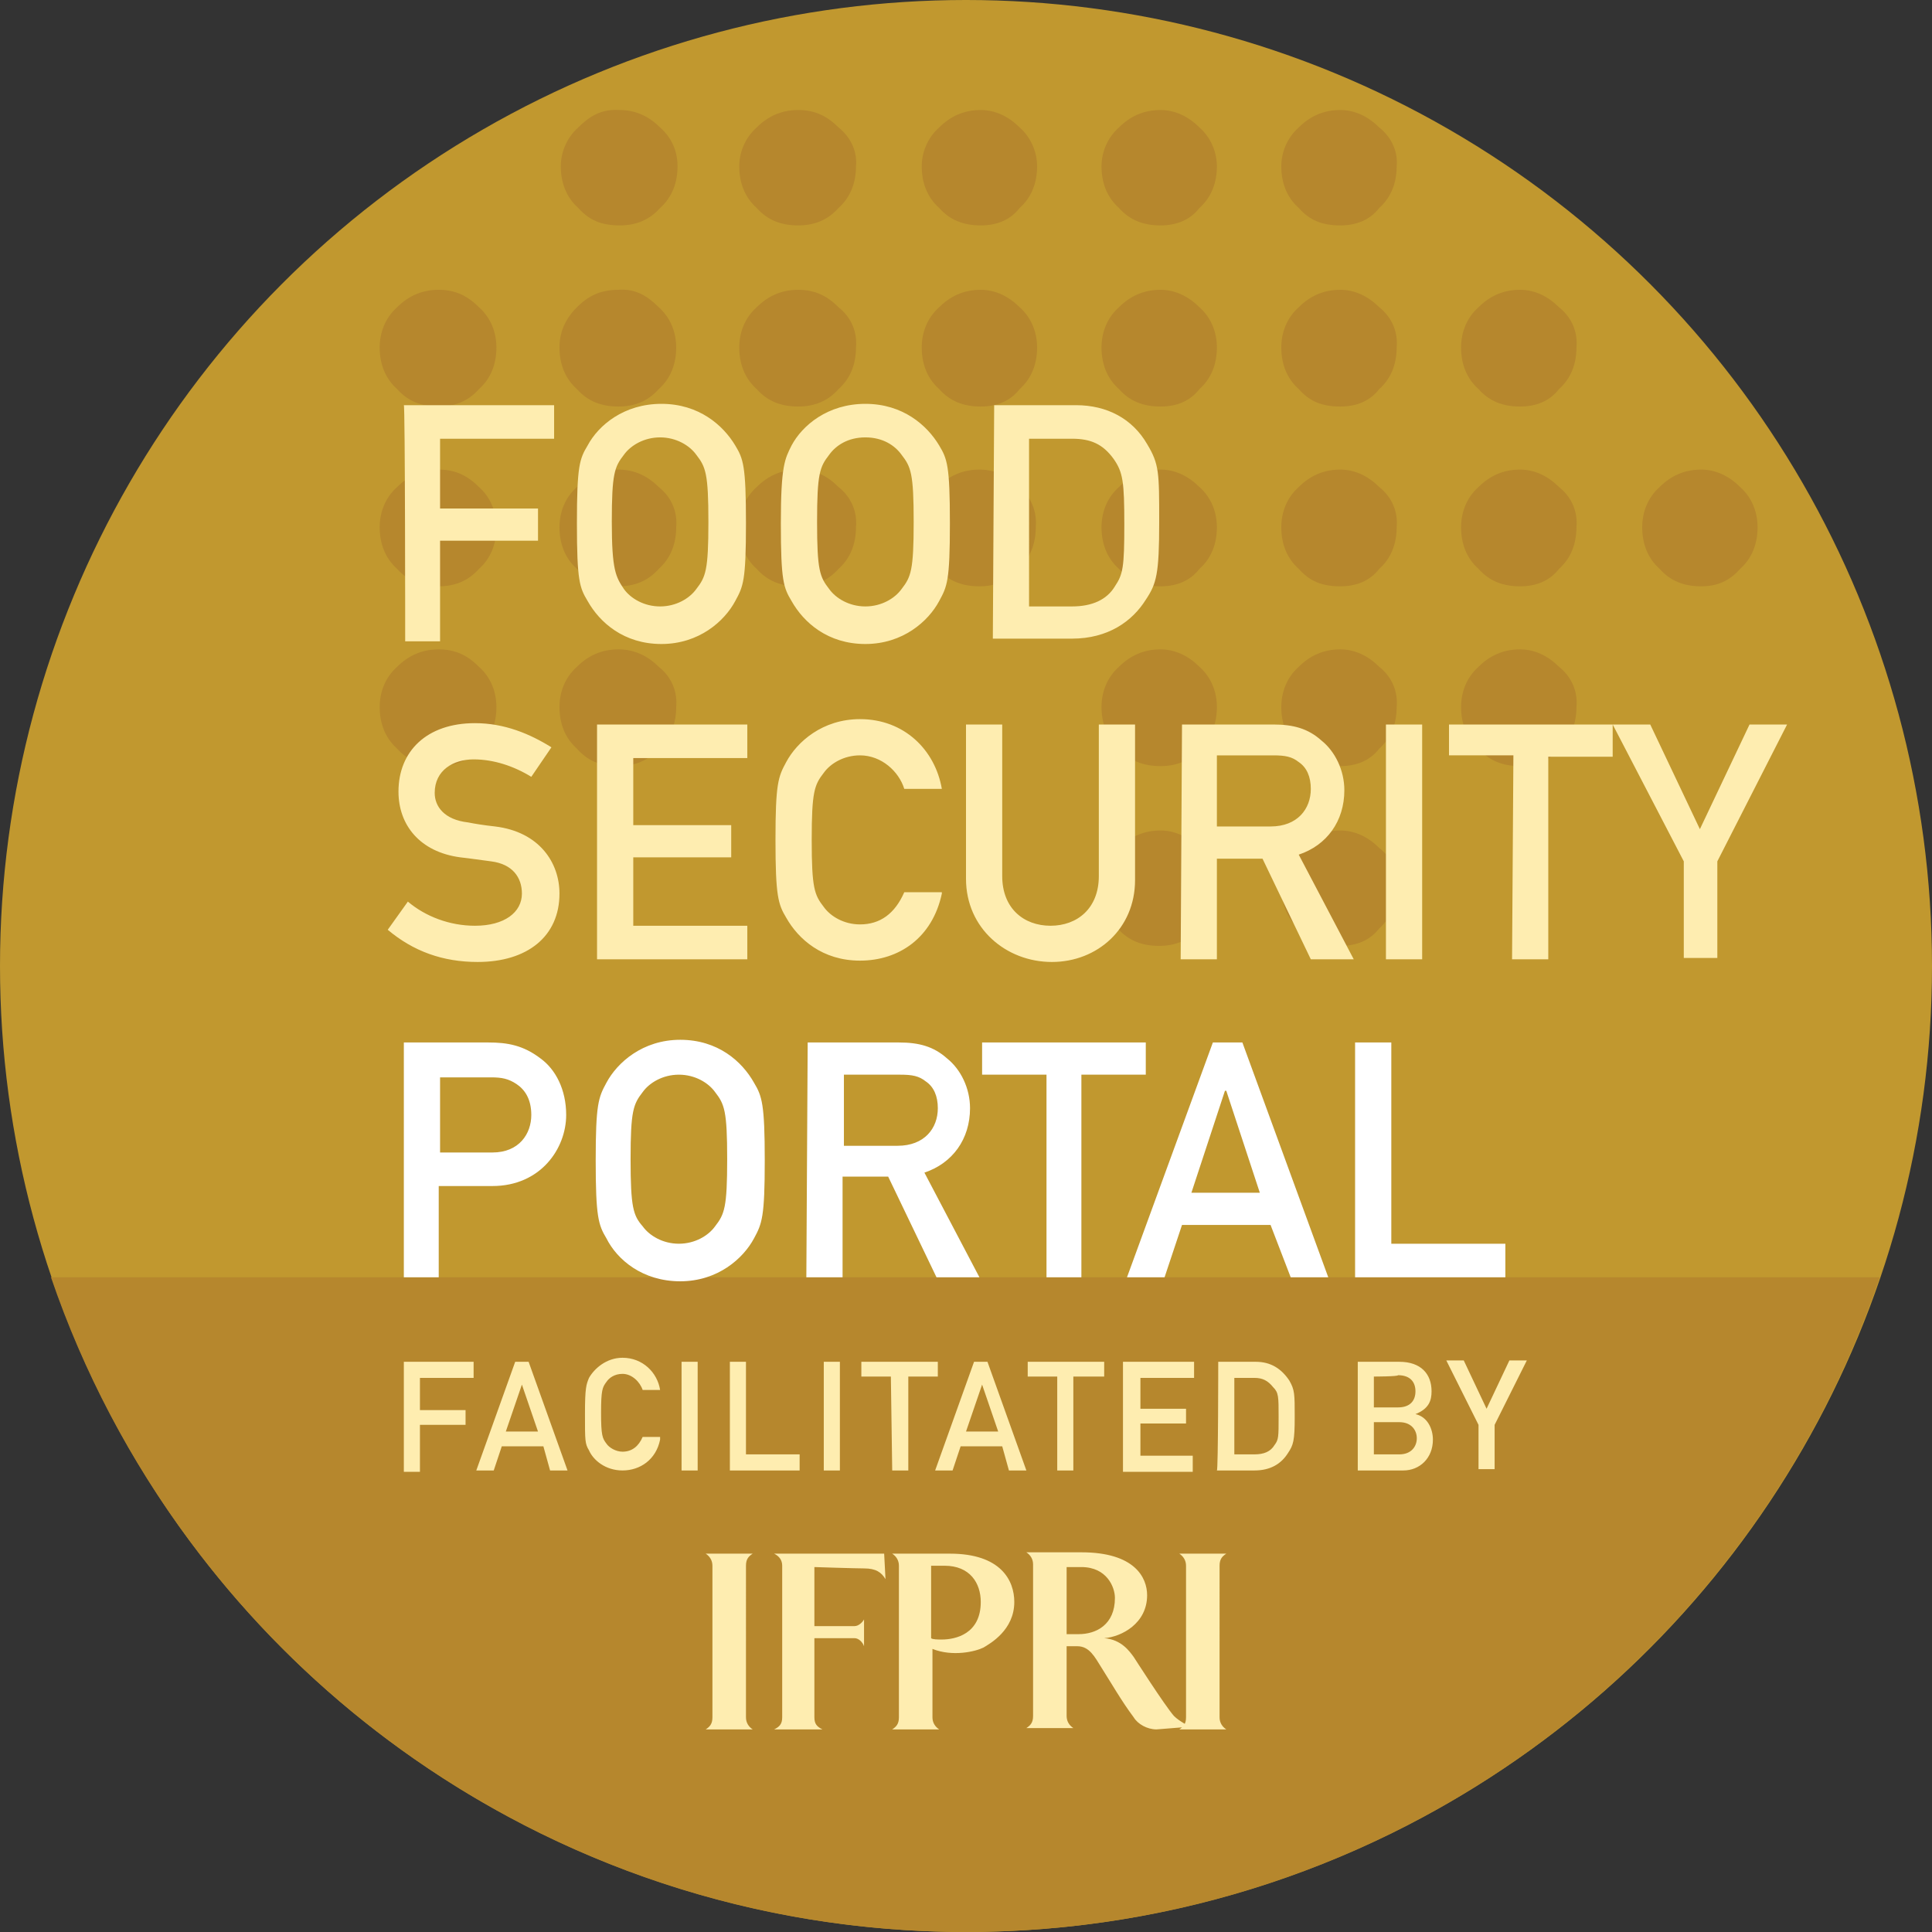
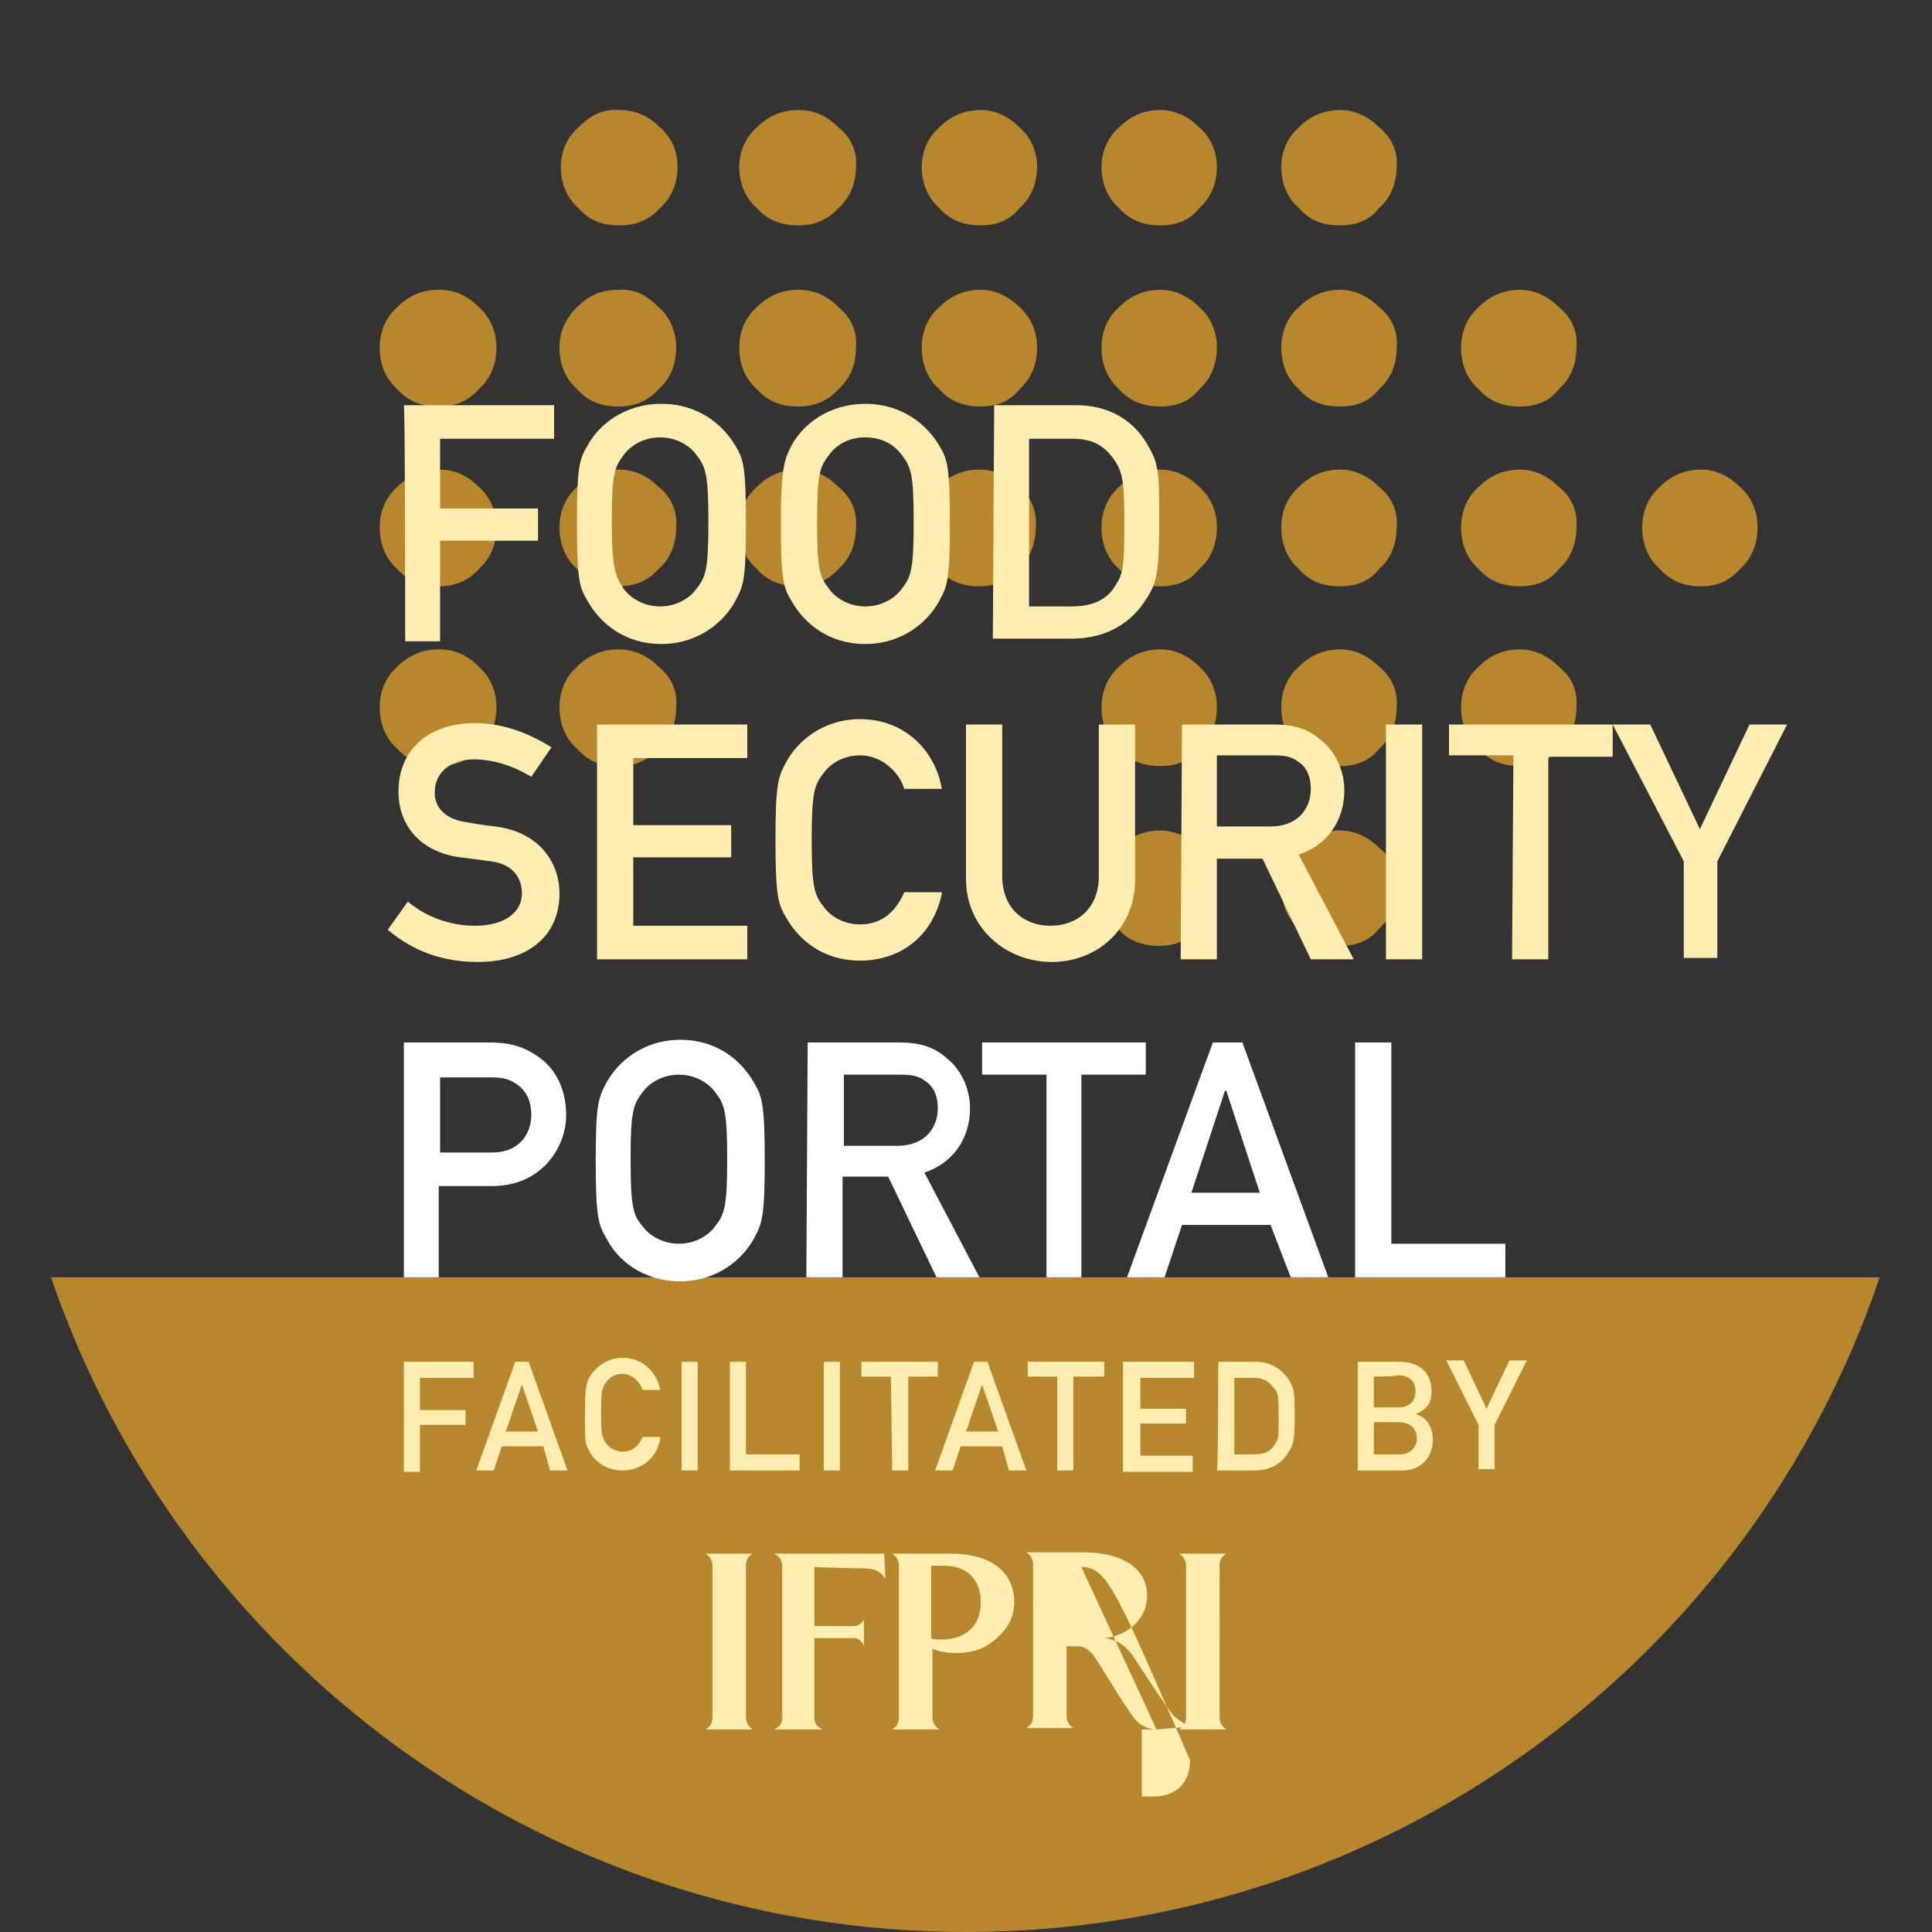
<svg xmlns="http://www.w3.org/2000/svg" version="1.1" id="Layer_2_00000031182748971963123500000010988411957372326332_" x="0px" y="0px" viewBox="0 0 144 144" style="enable-background:new 0 0 144 144;" xml:space="preserve">
  <rect x="0" y="0" width="144" height="144" fill="#333333" stroke="none" />
  <style type="text/css">
	.st0{fill:#C1982F;}
	.st1{fill:#B6872D;}
	.st2{fill:#FEEDB0;}
	.st3{fill:#FFFFFF;}
</style>
  <g id="Layer_1-2">
-     <circle class="st0" cx="72" cy="72" r="72" />
    <path class="st1" d="M3.8,95.2C13.5,123.6,40.4,144,72,144s58.5-20.4,68.1-48.8H3.8z" />
    <path class="st1" d="M49.1,22.9c0.9,0.8,1.3,1.9,1.3,3c0,1.2-0.4,2.3-1.3,3.1c-0.8,0.9-1.8,1.3-3,1.3c-1.3,0-2.3-0.4-3.1-1.3   c-0.9-0.8-1.3-1.9-1.3-3.1c0-1.1,0.4-2.1,1.3-3c0.8-0.8,1.7-1.3,3.1-1.3C47.4,21.5,48.3,22.1,49.1,22.9 M49.1,36.3   c-0.8-0.8-1.8-1.3-3-1.3c-1.3,0-2.3,0.5-3.1,1.3c-0.9,0.8-1.3,1.9-1.3,3c0,1.2,0.4,2.3,1.3,3.1c0.8,0.9,1.7,1.3,3.1,1.3   c1.2,0,2.2-0.4,3-1.3c0.9-0.8,1.3-1.9,1.3-3.1C50.5,38.2,50.1,37.1,49.1,36.3 M62.5,9.5c-0.8-0.8-1.7-1.3-3-1.3   c-1.3,0-2.3,0.5-3.1,1.3c-0.9,0.8-1.3,1.9-1.3,2.9c0,1.2,0.4,2.3,1.3,3.1c0.8,0.9,1.8,1.3,3.1,1.3c1.2,0,2.2-0.4,3-1.3   c0.9-0.8,1.3-1.9,1.3-3.1C63.9,11.4,63.5,10.3,62.5,9.5 M62.5,22.9c-0.8-0.8-1.7-1.3-3-1.3c-1.3,0-2.3,0.5-3.1,1.3   c-0.9,0.8-1.3,1.9-1.3,3c0,1.2,0.4,2.3,1.3,3.1c0.8,0.9,1.8,1.3,3.1,1.3c1.2,0,2.2-0.4,3-1.3c0.9-0.8,1.3-1.9,1.3-3.1   C63.9,24.8,63.5,23.7,62.5,22.9 M76,9.5c-0.8-0.8-1.8-1.3-2.9-1.3c-1.3,0-2.3,0.5-3.1,1.3c-0.9,0.8-1.3,1.9-1.3,2.9   c0,1.2,0.4,2.3,1.3,3.1c0.8,0.9,1.8,1.3,3.1,1.3c1.2,0,2.2-0.4,2.9-1.3c0.9-0.8,1.3-1.9,1.3-3.1C77.3,11.4,76.9,10.3,76,9.5    M76,22.9c-0.8-0.8-1.8-1.3-2.9-1.3c-1.3,0-2.3,0.5-3.1,1.3c-0.9,0.8-1.3,1.9-1.3,3c0,1.2,0.4,2.3,1.3,3.1c0.8,0.9,1.8,1.3,3.1,1.3   c1.2,0,2.2-0.4,2.9-1.3c0.9-0.8,1.3-1.9,1.3-3.1C77.3,24.8,76.9,23.7,76,22.9 M76,36.3C75.2,35.5,74.2,35,73,35   c-1.3,0-2.3,0.5-3.1,1.3c-0.9,0.8-1.3,1.9-1.3,3c0,1.2,0.4,2.3,1.3,3.1c0.8,0.9,1.8,1.3,3.1,1.3c1.2,0,2.2-0.4,2.9-1.3   c0.9-0.8,1.3-1.9,1.3-3.1C77.3,38.2,76.9,37.1,76,36.3 M102.8,22.9c-0.8-0.8-1.8-1.3-2.9-1.3c-1.3,0-2.3,0.5-3.1,1.3   c-0.9,0.8-1.3,1.9-1.3,3c0,1.2,0.4,2.3,1.3,3.1c0.8,0.9,1.7,1.3,3.1,1.3c1.2,0,2.2-0.4,2.9-1.3c0.9-0.8,1.3-1.9,1.3-3.1   C104.2,24.8,103.8,23.7,102.8,22.9 M102.8,36.3c-0.8-0.8-1.8-1.3-2.9-1.3c-1.3,0-2.3,0.5-3.1,1.3c-0.9,0.8-1.3,1.9-1.3,3   c0,1.2,0.4,2.3,1.3,3.1c0.8,0.9,1.7,1.3,3.1,1.3c1.2,0,2.2-0.4,2.9-1.3c0.9-0.8,1.3-1.9,1.3-3.1C104.2,38.2,103.8,37.1,102.8,36.3    M102.8,49.7c-0.8-0.8-1.8-1.3-2.9-1.3c-1.3,0-2.3,0.5-3.1,1.3c-0.9,0.8-1.3,1.9-1.3,3c0,1.2,0.4,2.3,1.3,3.1   c0.8,0.9,1.7,1.3,3.1,1.3c1.2,0,2.2-0.4,2.9-1.3c0.9-0.8,1.3-1.9,1.3-3.1C104.2,51.6,103.8,50.5,102.8,49.7 M116.2,36.3   c-0.8-0.8-1.8-1.3-2.9-1.3c-1.3,0-2.3,0.5-3.1,1.3c-0.9,0.8-1.3,1.9-1.3,3c0,1.2,0.4,2.3,1.3,3.1c0.8,0.9,1.8,1.3,3.1,1.3   c1.2,0,2.2-0.4,2.9-1.3c0.9-0.8,1.3-1.9,1.3-3.1C117.6,38.2,117.2,37.1,116.2,36.3 M43.1,9.5c-0.9,0.8-1.3,1.9-1.3,2.9   c0,1.2,0.4,2.3,1.3,3.1c0.8,0.9,1.7,1.3,3.1,1.3c1.2,0,2.2-0.4,3-1.3c0.9-0.8,1.3-1.9,1.3-3.1c0-1.1-0.4-2.1-1.3-2.9   c-0.8-0.8-1.8-1.3-3-1.3C44.8,8.1,43.9,8.7,43.1,9.5 M35.7,36.3c-0.8-0.8-1.7-1.3-3-1.3c-1.3,0-2.3,0.5-3.1,1.3   c-0.9,0.8-1.3,1.9-1.3,3c0,1.2,0.4,2.3,1.3,3.1c0.8,0.9,1.8,1.3,3.1,1.3c1.2,0,2.2-0.4,3-1.3c0.9-0.8,1.3-1.9,1.3-3.1   C37,38.2,36.6,37.1,35.7,36.3 M62.5,36.3c-0.8-0.8-1.7-1.3-3-1.3c-1.3,0-2.3,0.5-3.1,1.3c-0.9,0.8-1.3,1.9-1.3,3   c0,1.2,0.4,2.3,1.3,3.1c0.8,0.9,1.8,1.3,3.1,1.3c1.2,0,2.2-0.4,3-1.3c0.9-0.8,1.3-1.9,1.3-3.1C63.9,38.2,63.5,37.1,62.5,36.3    M116.2,49.7c-0.8-0.8-1.8-1.3-2.9-1.3c-1.3,0-2.3,0.5-3.1,1.3c-0.9,0.8-1.3,1.9-1.3,3c0,1.2,0.4,2.3,1.3,3.1   c0.8,0.9,1.8,1.3,3.1,1.3c1.2,0,2.2-0.4,2.9-1.3c0.9-0.8,1.3-1.9,1.3-3.1C117.6,51.6,117.2,50.5,116.2,49.7 M102.8,63.2   c-0.8-0.8-1.8-1.3-2.9-1.3c-1.3,0-2.3,0.5-3.1,1.3c-0.9,0.8-1.3,1.9-1.3,2.9c0,1.2,0.4,2.3,1.3,3.1c0.8,0.9,1.7,1.3,3.1,1.3   c1.2,0,2.2-0.4,2.9-1.3c0.9-0.8,1.3-1.9,1.3-3.1C104.2,65,103.8,64,102.8,63.2 M129.7,36.3c-0.8-0.8-1.8-1.3-2.9-1.3   c-1.3,0-2.3,0.5-3.1,1.3c-0.9,0.8-1.3,1.9-1.3,3c0,1.2,0.4,2.3,1.3,3.1c0.8,0.9,1.8,1.3,3.1,1.3c1.2,0,2.1-0.4,2.9-1.3   c0.9-0.8,1.3-1.9,1.3-3.1C131,38.2,130.6,37.1,129.7,36.3 M35.7,22.9c-0.8-0.8-1.7-1.3-3-1.3c-1.3,0-2.3,0.5-3.1,1.3   c-0.9,0.8-1.3,1.9-1.3,3c0,1.2,0.4,2.3,1.3,3.1c0.8,0.9,1.8,1.3,3.1,1.3c1.2,0,2.2-0.4,3-1.3c0.9-0.8,1.3-1.9,1.3-3.1   C37,24.8,36.6,23.7,35.7,22.9 M89.4,22.9c-0.8-0.8-1.8-1.3-2.9-1.3c-1.3,0-2.3,0.5-3.1,1.3c-0.9,0.8-1.3,1.9-1.3,3   c0,1.2,0.4,2.3,1.3,3.1c0.8,0.9,1.8,1.3,3.1,1.3c1.2,0,2.2-0.4,2.9-1.3c0.9-0.8,1.3-1.9,1.3-3.1C90.7,24.8,90.3,23.7,89.4,22.9    M89.4,36.3c-0.8-0.8-1.8-1.3-2.9-1.3c-1.3,0-2.3,0.5-3.1,1.3c-0.9,0.8-1.3,1.9-1.3,3c0,1.2,0.4,2.3,1.3,3.1   c0.8,0.9,1.8,1.3,3.1,1.3c1.2,0,2.2-0.4,2.9-1.3c0.9-0.8,1.3-1.9,1.3-3.1C90.7,38.2,90.3,37.1,89.4,36.3 M116.2,22.9   c-0.8-0.8-1.8-1.3-2.9-1.3c-1.3,0-2.3,0.5-3.1,1.3c-0.9,0.8-1.3,1.9-1.3,3c0,1.2,0.4,2.3,1.3,3.1c0.8,0.9,1.8,1.3,3.1,1.3   c1.2,0,2.2-0.4,2.9-1.3c0.9-0.8,1.3-1.9,1.3-3.1C117.6,24.8,117.2,23.7,116.2,22.9 M49.1,49.7c-0.8-0.8-1.8-1.3-3-1.3   c-1.3,0-2.3,0.5-3.1,1.3c-0.9,0.8-1.3,1.9-1.3,3c0,1.2,0.4,2.3,1.3,3.1c0.8,0.9,1.7,1.3,3.1,1.3c1.2,0,2.2-0.4,3-1.3   c0.9-0.8,1.3-1.9,1.3-3.1C50.5,51.6,50.1,50.5,49.1,49.7 M35.7,49.7c-0.8-0.8-1.7-1.3-3-1.3c-1.3,0-2.3,0.5-3.1,1.3   c-0.9,0.8-1.3,1.9-1.3,3c0,1.2,0.4,2.3,1.3,3.1c0.8,0.9,1.8,1.3,3.1,1.3c1.2,0,2.2-0.4,3-1.3c0.9-0.8,1.3-1.9,1.3-3.1   C37,51.6,36.6,50.5,35.7,49.7 M89.4,49.7c-0.8-0.8-1.8-1.3-2.9-1.3c-1.3,0-2.3,0.5-3.1,1.3c-0.9,0.8-1.3,1.9-1.3,3   c0,1.2,0.4,2.3,1.3,3.1c0.8,0.9,1.8,1.3,3.1,1.3c1.2,0,2.2-0.4,2.9-1.3c0.9-0.8,1.3-1.9,1.3-3.1C90.7,51.6,90.3,50.5,89.4,49.7    M89.4,63.2c-0.8-0.8-1.8-1.3-2.9-1.3c-1.3,0-2.3,0.5-3.1,1.3C82.4,64,82,65,82,66.1c0,1.2,0.4,2.3,1.3,3.1   c0.8,0.9,1.8,1.3,3.1,1.3c1.2,0,2.2-0.4,2.9-1.3c0.9-0.8,1.3-1.9,1.3-3.1C90.7,65,90.3,64,89.4,63.2 M89.4,9.5   c-0.8-0.8-1.8-1.3-2.9-1.3c-1.3,0-2.3,0.5-3.1,1.3c-0.9,0.8-1.3,1.9-1.3,2.9c0,1.2,0.4,2.3,1.3,3.1c0.8,0.9,1.8,1.3,3.1,1.3   c1.2,0,2.2-0.4,2.9-1.3c0.9-0.8,1.3-1.9,1.3-3.1C90.7,11.4,90.3,10.3,89.4,9.5 M102.8,9.5c-0.8-0.8-1.8-1.3-2.9-1.3   c-1.3,0-2.3,0.5-3.1,1.3c-0.9,0.8-1.3,1.9-1.3,2.9c0,1.2,0.4,2.3,1.3,3.1c0.8,0.9,1.7,1.3,3.1,1.3c1.2,0,2.2-0.4,2.9-1.3   c0.9-0.8,1.3-1.9,1.3-3.1C104.2,11.4,103.8,10.3,102.8,9.5" />
    <path class="st2" d="M30.1,30.2h11.2v2.5h-8.5v5.2h7.3v2.4h-7.3v7.5h-2.6C30.2,47.7,30.2,30.2,30.1,30.2z M43.8,33.2   c0.8-1.5,2.7-3.1,5.5-3.1s4.6,1.6,5.5,3.1c0.6,1,0.8,1.5,0.8,5.8s-0.2,4.7-0.8,5.8c-0.8,1.5-2.7,3.2-5.5,3.2s-4.6-1.6-5.5-3.2   c-0.6-1-0.8-1.5-0.8-5.8S43.2,34.2,43.8,33.2z M46.5,43.9c0.5,0.7,1.5,1.3,2.7,1.3s2.2-0.6,2.7-1.3c0.7-0.9,0.9-1.4,0.9-5   s-0.2-4.1-0.9-5c-0.5-0.7-1.5-1.3-2.7-1.3s-2.2,0.6-2.7,1.3c-0.7,0.9-0.9,1.4-0.9,5S45.9,43,46.5,43.9z M59,33.2   c0.8-1.5,2.7-3.1,5.5-3.1s4.6,1.6,5.5,3.1c0.6,1,0.8,1.5,0.8,5.8s-0.2,4.7-0.8,5.8c-0.8,1.5-2.7,3.2-5.5,3.2s-4.6-1.6-5.5-3.2   c-0.6-1-0.8-1.5-0.8-5.8S58.5,34.2,59,33.2z M61.8,43.9c0.5,0.7,1.5,1.3,2.7,1.3c1.2,0,2.2-0.6,2.7-1.3c0.7-0.9,0.9-1.4,0.9-5   s-0.2-4.1-0.9-5c-0.5-0.7-1.4-1.3-2.7-1.3s-2.2,0.6-2.7,1.3c-0.7,0.9-0.9,1.4-0.9,5S61.1,43,61.8,43.9z M74.1,30.2h6.1   c2.3,0,4.2,1,5.3,2.9c0.9,1.5,0.9,2.1,0.9,5.8c0,3.9-0.2,4.6-1,5.8c-1,1.6-2.8,2.9-5.5,2.9h-5.9L74.1,30.2L74.1,30.2z M76.7,45.2   h3.2c1.5,0,2.6-0.5,3.2-1.5c0.6-0.9,0.7-1.4,0.7-4.6s-0.1-3.9-0.8-4.9c-0.8-1.1-1.7-1.5-3.1-1.5h-3.2L76.7,45.2L76.7,45.2z" />
    <path class="st2" d="M30.4,67.2c1.3,1.1,3.1,1.8,5,1.8c2.2,0,3.5-1,3.5-2.4c0-1.2-0.7-2.2-2.3-2.4c-0.8-0.1-1.4-0.2-2.3-0.3   c-3-0.4-4.6-2.4-4.6-4.9c0-3,2.1-5.1,5.7-5.1c2.2,0,4.1,0.8,5.7,1.8l-1.5,2.2c-1.3-0.8-2.8-1.3-4.3-1.3s-2.9,0.8-2.9,2.5   c0,1,0.7,2,2.5,2.2c0.5,0.1,1.1,0.2,2,0.3c3.3,0.4,4.8,2.7,4.8,5c0,3.2-2.4,5.1-6.1,5.1c-2.6,0-4.8-0.8-6.7-2.4L30.4,67.2   L30.4,67.2z M44.5,54h11.2v2.5h-8.5v5h7.3v2.4h-7.3v5.1h8.5v2.5H44.5V54L44.5,54z M70.2,66.6c-0.7,3.3-3.2,5-6.1,5   c-2.8,0-4.6-1.6-5.5-3.2c-0.6-1-0.8-1.6-0.8-5.8s0.2-4.7,0.8-5.8c0.8-1.5,2.7-3.2,5.5-3.2c3.3,0,5.6,2.3,6.1,5.2h-2.8   c-0.4-1.3-1.7-2.5-3.3-2.5c-1.2,0-2.2,0.6-2.7,1.3c-0.7,0.9-0.9,1.4-0.9,5s0.2,4.1,0.9,5c0.5,0.7,1.5,1.3,2.7,1.3   c1.5,0,2.6-0.8,3.3-2.4H70.2z M72,54h2.7v11.3c0,2.4,1.6,3.7,3.6,3.7s3.6-1.3,3.6-3.7V54h2.7v11.6c0,3.6-2.8,6.1-6.2,6.1   S72,69.2,72,65.5L72,54L72,54z M88.1,54h6.8c1.5,0,2.6,0.3,3.6,1.2c1,0.8,1.7,2.2,1.7,3.7c0,2.3-1.3,4.1-3.4,4.8l4.1,7.8h-3.2   L94.1,64h-3.4v7.5H88L88.1,54L88.1,54z M90.7,61.6h4c2,0,3-1.3,3-2.8c0-0.9-0.3-1.6-0.9-2c-0.5-0.4-1-0.5-1.9-0.5h-4.2L90.7,61.6   L90.7,61.6z M103.3,54h2.7v17.5h-2.7C103.3,71.4,103.3,53.9,103.3,54z M112.8,56.3h-4.8V54h12.2v2.4h-4.8v15.1h-2.7L112.8,56.3   L112.8,56.3z M125.5,64.2L120.2,54h2.8l3.7,7.8l3.7-7.8h2.8L128,64.2v7.2h-2.5L125.5,64.2L125.5,64.2z" />
    <path class="st3" d="M30.1,77.7h6.3c1.4,0,2.6,0.2,3.9,1.2c1.1,0.8,1.9,2.3,1.9,4.2c0,2.5-1.9,5.3-5.5,5.3h-4v6.8h-2.6   C30.1,95.2,30.1,77.7,30.1,77.7z M32.8,85.9h3.9c2,0,2.9-1.4,2.9-2.8c0-1.2-0.5-1.9-1.1-2.3c-0.6-0.4-1.1-0.5-1.9-0.5h-3.8   C32.8,80.2,32.8,85.9,32.8,85.9z M45.2,80.7c0.8-1.5,2.7-3.2,5.5-3.2s4.6,1.6,5.5,3.2c0.6,1,0.8,1.6,0.8,5.8s-0.2,4.7-0.8,5.8   c-0.8,1.5-2.7,3.2-5.5,3.2s-4.7-1.6-5.5-3.2c-0.6-1-0.8-1.6-0.8-5.8S44.6,81.8,45.2,80.7z M47.9,91.4c0.5,0.7,1.5,1.3,2.7,1.3   s2.2-0.6,2.7-1.3c0.7-0.9,0.9-1.4,0.9-5s-0.2-4.1-0.9-5c-0.5-0.7-1.5-1.3-2.7-1.3s-2.2,0.6-2.7,1.3c-0.7,0.9-0.9,1.4-0.9,5   S47.2,90.6,47.9,91.4z M60.2,77.7H67c1.5,0,2.6,0.3,3.6,1.2c1,0.8,1.7,2.2,1.7,3.7c0,2.3-1.3,4.1-3.4,4.8l4.1,7.8h-3.2l-3.6-7.5   h-3.4v7.5h-2.7L60.2,77.7L60.2,77.7z M62.9,85.4h4c2,0,3-1.3,3-2.8c0-0.9-0.3-1.6-0.9-2c-0.5-0.4-1-0.5-1.9-0.5h-4.2   C62.9,80.1,62.9,85.4,62.9,85.4z M78,80.1h-4.8v-2.4h12.2v2.4h-4.8v15.1H78L78,80.1L78,80.1z M94.7,91.3h-6.6l-1.3,3.9h-2.8   l6.4-17.5h2.2l6.4,17.5h-2.8L94.7,91.3L94.7,91.3z M93.9,88.9l-2.5-7.6h-0.1l-2.5,7.6H93.9z M101,77.7h2.7v15h8.5v2.5H101V77.7z" />
    <path class="st2" d="M30.1,101.5h5.2v1.2h-4v2.4h3.4v1.1h-3.4v3.5h-1.2L30.1,101.5L30.1,101.5z M40.5,107.8h-3.1l-0.6,1.8h-1.3   l2.9-8.1h1l2.9,8.1h-1.3L40.5,107.8L40.5,107.8z M40.1,106.7l-1.2-3.5h0l-1.2,3.5C37.8,106.7,40.1,106.7,40.1,106.7z M49.2,107.3   c-0.3,1.5-1.5,2.3-2.8,2.3c-1.3,0-2.2-0.8-2.5-1.5c-0.3-0.5-0.3-0.7-0.3-2.7s0.1-2.2,0.3-2.7c0.4-0.7,1.3-1.5,2.5-1.5   c1.5,0,2.6,1.1,2.8,2.4h-1.3c-0.2-0.6-0.8-1.2-1.5-1.2c-0.6,0-1,0.3-1.2,0.6c-0.3,0.4-0.4,0.6-0.4,2.3s0.1,1.9,0.4,2.3   c0.2,0.3,0.7,0.6,1.2,0.6c0.7,0,1.2-0.4,1.5-1.1H49.2z M50.8,101.5H52v8.1h-1.2C50.8,109.6,50.8,101.5,50.8,101.5z M54.4,101.5h1.2   v6.9h4v1.2h-5.2L54.4,101.5L54.4,101.5z M61.4,101.5h1.2v8.1h-1.2C61.4,109.6,61.4,101.5,61.4,101.5z M66.4,102.6h-2.2v-1.1h5.7   v1.1h-2.2v7h-1.2L66.4,102.6L66.4,102.6z M74.7,107.8h-3.1l-0.6,1.8h-1.3l2.9-8.1h1l2.9,8.1h-1.3L74.7,107.8L74.7,107.8z    M74.4,106.7l-1.2-3.5h0l-1.2,3.5C72,106.7,74.4,106.7,74.4,106.7z M78.8,102.6h-2.2v-1.1h5.7v1.1H80v7h-1.2L78.8,102.6L78.8,102.6   z M83.8,101.5h5.2v1.2H85v2.3h3.4v1.1H85v2.4h3.9v1.2h-5.2V101.5L83.8,101.5z M90.8,101.5h2.8c1.1,0,1.9,0.5,2.5,1.4   c0.4,0.7,0.4,1,0.4,2.7c0,1.8-0.1,2.1-0.5,2.7c-0.5,0.8-1.3,1.3-2.5,1.3h-2.8C90.8,109.6,90.8,101.5,90.8,101.5z M92,108.4h1.5   c0.7,0,1.2-0.2,1.5-0.7c0.3-0.4,0.3-0.6,0.3-2.1s0-1.8-0.4-2.2c-0.4-0.5-0.8-0.7-1.4-0.7H92L92,108.4L92,108.4z M101.2,101.5h3.1   c1.6,0,2.4,0.9,2.4,2.2c0,0.7-0.2,1.3-1.2,1.7v0c0.9,0.2,1.3,1.1,1.3,1.9c0,1.4-1,2.3-2.2,2.3h-3.4L101.2,101.5L101.2,101.5z    M102.4,102.6v2.3h1.8c0.9,0,1.3-0.5,1.3-1.2s-0.4-1.2-1.3-1.2C104.2,102.6,102.4,102.6,102.4,102.6z M102.4,106v2.4h1.9   c0.9,0,1.3-0.6,1.3-1.2s-0.4-1.2-1.3-1.2L102.4,106L102.4,106z M110.2,106.2l-2.4-4.8h1.3l1.7,3.6l1.7-3.6h1.3l-2.4,4.8v3.3h-1.2   L110.2,106.2L110.2,106.2z" />
-     <path class="st2" d="M52.6,128.9c0.3-0.2,0.5-0.4,0.5-0.9v-11.3c0-0.4-0.2-0.7-0.5-0.9h3.5c-0.3,0.2-0.5,0.4-0.5,0.9V128   c0,0.4,0.2,0.7,0.5,0.9H52.6z M64.4,116.9c-0.6,0-3.7-0.1-3.7-0.1v4.4h3c0.3,0,0.6-0.3,0.7-0.5v2c-0.1-0.3-0.4-0.6-0.7-0.6h-3v5.9   c0,0.5,0.2,0.7,0.6,0.9h-3.6c0.4-0.2,0.6-0.4,0.6-0.9v-11.3c0-0.4-0.2-0.7-0.6-0.9h8.2l0.1,1.9C65.7,117.2,65.3,116.9,64.4,116.9   L64.4,116.9z M73.3,122.8c-0.6,0.3-2.3,0.7-3.8,0.1v5.1c0,0.4,0.2,0.7,0.5,0.9h-3.5c0.3-0.2,0.5-0.4,0.5-0.9v-11.3   c0-0.4-0.2-0.7-0.5-0.9h4.3c3.8,0,4.8,2,4.8,3.6C75.6,121.5,73.8,122.5,73.3,122.8L73.3,122.8z M70.4,116.7c-0.6,0-1,0-1,0v5.4   c0.1,0.1,0.5,0.1,0.8,0.1c1,0,2.9-0.4,2.9-2.8C73.1,118,72.3,116.7,70.4,116.7L70.4,116.7z M86.2,128.9c-0.7,0-1.4-0.4-1.7-0.9   c-0.9-1.2-1.7-2.6-2.4-3.7c-0.5-0.8-0.9-1.6-1.8-1.6c-0.2,0-0.8,0-0.8,0v5.2c0,0.4,0.2,0.7,0.5,0.9h-3.5c0.3-0.2,0.5-0.4,0.5-0.9   v-11.3c0-0.4-0.2-0.7-0.5-0.9h4.1c4,0,4.9,1.9,4.9,3.2c0,2.1-1.9,3.1-3.2,3.2c1.3,0.1,1.9,1,2.2,1.4c0,0,2.3,3.6,3,4.4   c0.4,0.4,1.2,0.8,1.2,0.8L86.2,128.9L86.2,128.9z M80.6,116.8c-0.6,0-1.1,0-1.1,0v5c0,0,0.5,0,0.9,0c1.3,0,2.7-0.7,2.7-2.7   C83.1,118.3,82.5,116.8,80.6,116.8L80.6,116.8z M87.9,128.9c0.3-0.2,0.5-0.4,0.5-0.9v-11.3c0-0.4-0.2-0.7-0.5-0.9h3.5   c-0.3,0.2-0.5,0.4-0.5,0.9V128c0,0.4,0.2,0.7,0.5,0.9H87.9z" />
+     <path class="st2" d="M52.6,128.9c0.3-0.2,0.5-0.4,0.5-0.9v-11.3c0-0.4-0.2-0.7-0.5-0.9h3.5c-0.3,0.2-0.5,0.4-0.5,0.9V128   c0,0.4,0.2,0.7,0.5,0.9H52.6z M64.4,116.9c-0.6,0-3.7-0.1-3.7-0.1v4.4h3c0.3,0,0.6-0.3,0.7-0.5v2c-0.1-0.3-0.4-0.6-0.7-0.6h-3v5.9   c0,0.5,0.2,0.7,0.6,0.9h-3.6c0.4-0.2,0.6-0.4,0.6-0.9v-11.3c0-0.4-0.2-0.7-0.6-0.9h8.2l0.1,1.9C65.7,117.2,65.3,116.9,64.4,116.9   L64.4,116.9z M73.3,122.8c-0.6,0.3-2.3,0.7-3.8,0.1v5.1c0,0.4,0.2,0.7,0.5,0.9h-3.5c0.3-0.2,0.5-0.4,0.5-0.9v-11.3   c0-0.4-0.2-0.7-0.5-0.9h4.3c3.8,0,4.8,2,4.8,3.6C75.6,121.5,73.8,122.5,73.3,122.8L73.3,122.8z M70.4,116.7c-0.6,0-1,0-1,0v5.4   c0.1,0.1,0.5,0.1,0.8,0.1c1,0,2.9-0.4,2.9-2.8C73.1,118,72.3,116.7,70.4,116.7L70.4,116.7z M86.2,128.9c-0.7,0-1.4-0.4-1.7-0.9   c-0.9-1.2-1.7-2.6-2.4-3.7c-0.5-0.8-0.9-1.6-1.8-1.6c-0.2,0-0.8,0-0.8,0v5.2c0,0.4,0.2,0.7,0.5,0.9h-3.5c0.3-0.2,0.5-0.4,0.5-0.9   v-11.3c0-0.4-0.2-0.7-0.5-0.9h4.1c4,0,4.9,1.9,4.9,3.2c0,2.1-1.9,3.1-3.2,3.2c1.3,0.1,1.9,1,2.2,1.4c0,0,2.3,3.6,3,4.4   c0.4,0.4,1.2,0.8,1.2,0.8L86.2,128.9L86.2,128.9z c-0.6,0-1.1,0-1.1,0v5c0,0,0.5,0,0.9,0c1.3,0,2.7-0.7,2.7-2.7   C83.1,118.3,82.5,116.8,80.6,116.8L80.6,116.8z M87.9,128.9c0.3-0.2,0.5-0.4,0.5-0.9v-11.3c0-0.4-0.2-0.7-0.5-0.9h3.5   c-0.3,0.2-0.5,0.4-0.5,0.9V128c0,0.4,0.2,0.7,0.5,0.9H87.9z" />
    <path class="st2" d="M93.3,416.9c0.3-0.2,0.5-0.4,0.5-0.9v-11.3c0-0.4-0.2-0.7-0.5-0.9h3.5c-0.3,0.1-0.5,0.4-0.5,0.9V416   c0,0.4,0.2,0.7,0.5,0.9H93.3z" />
  </g>
</svg>